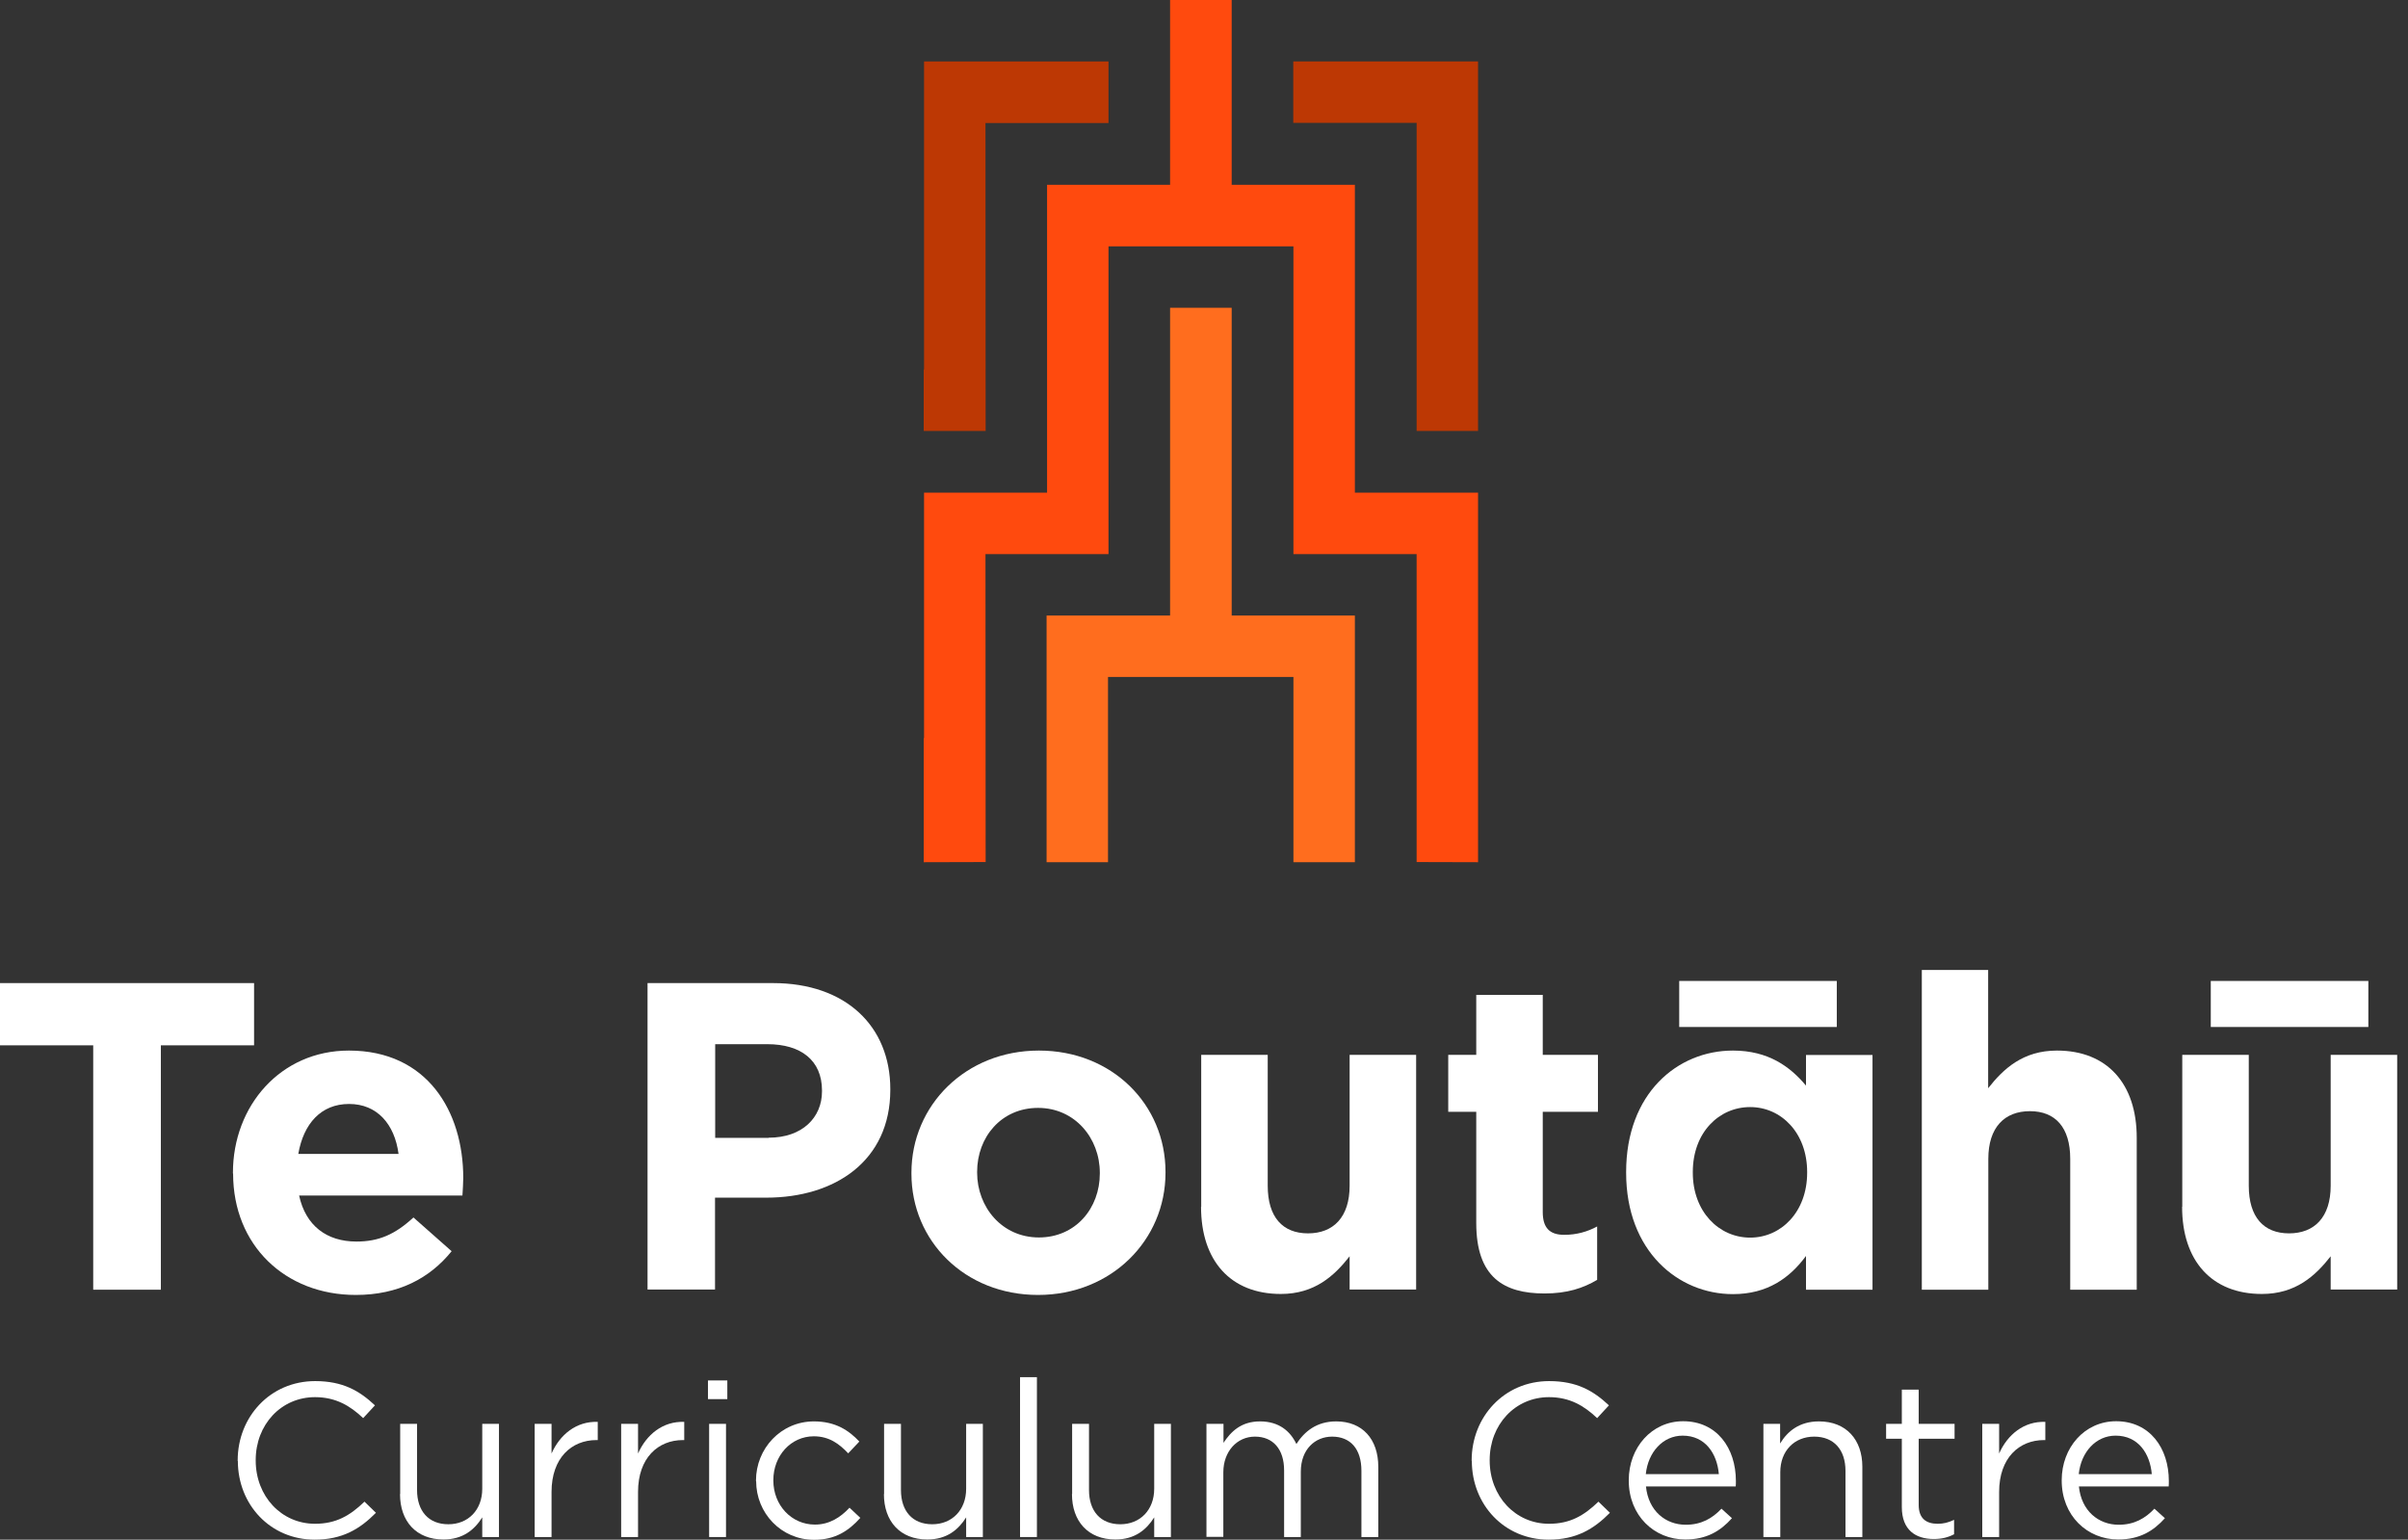
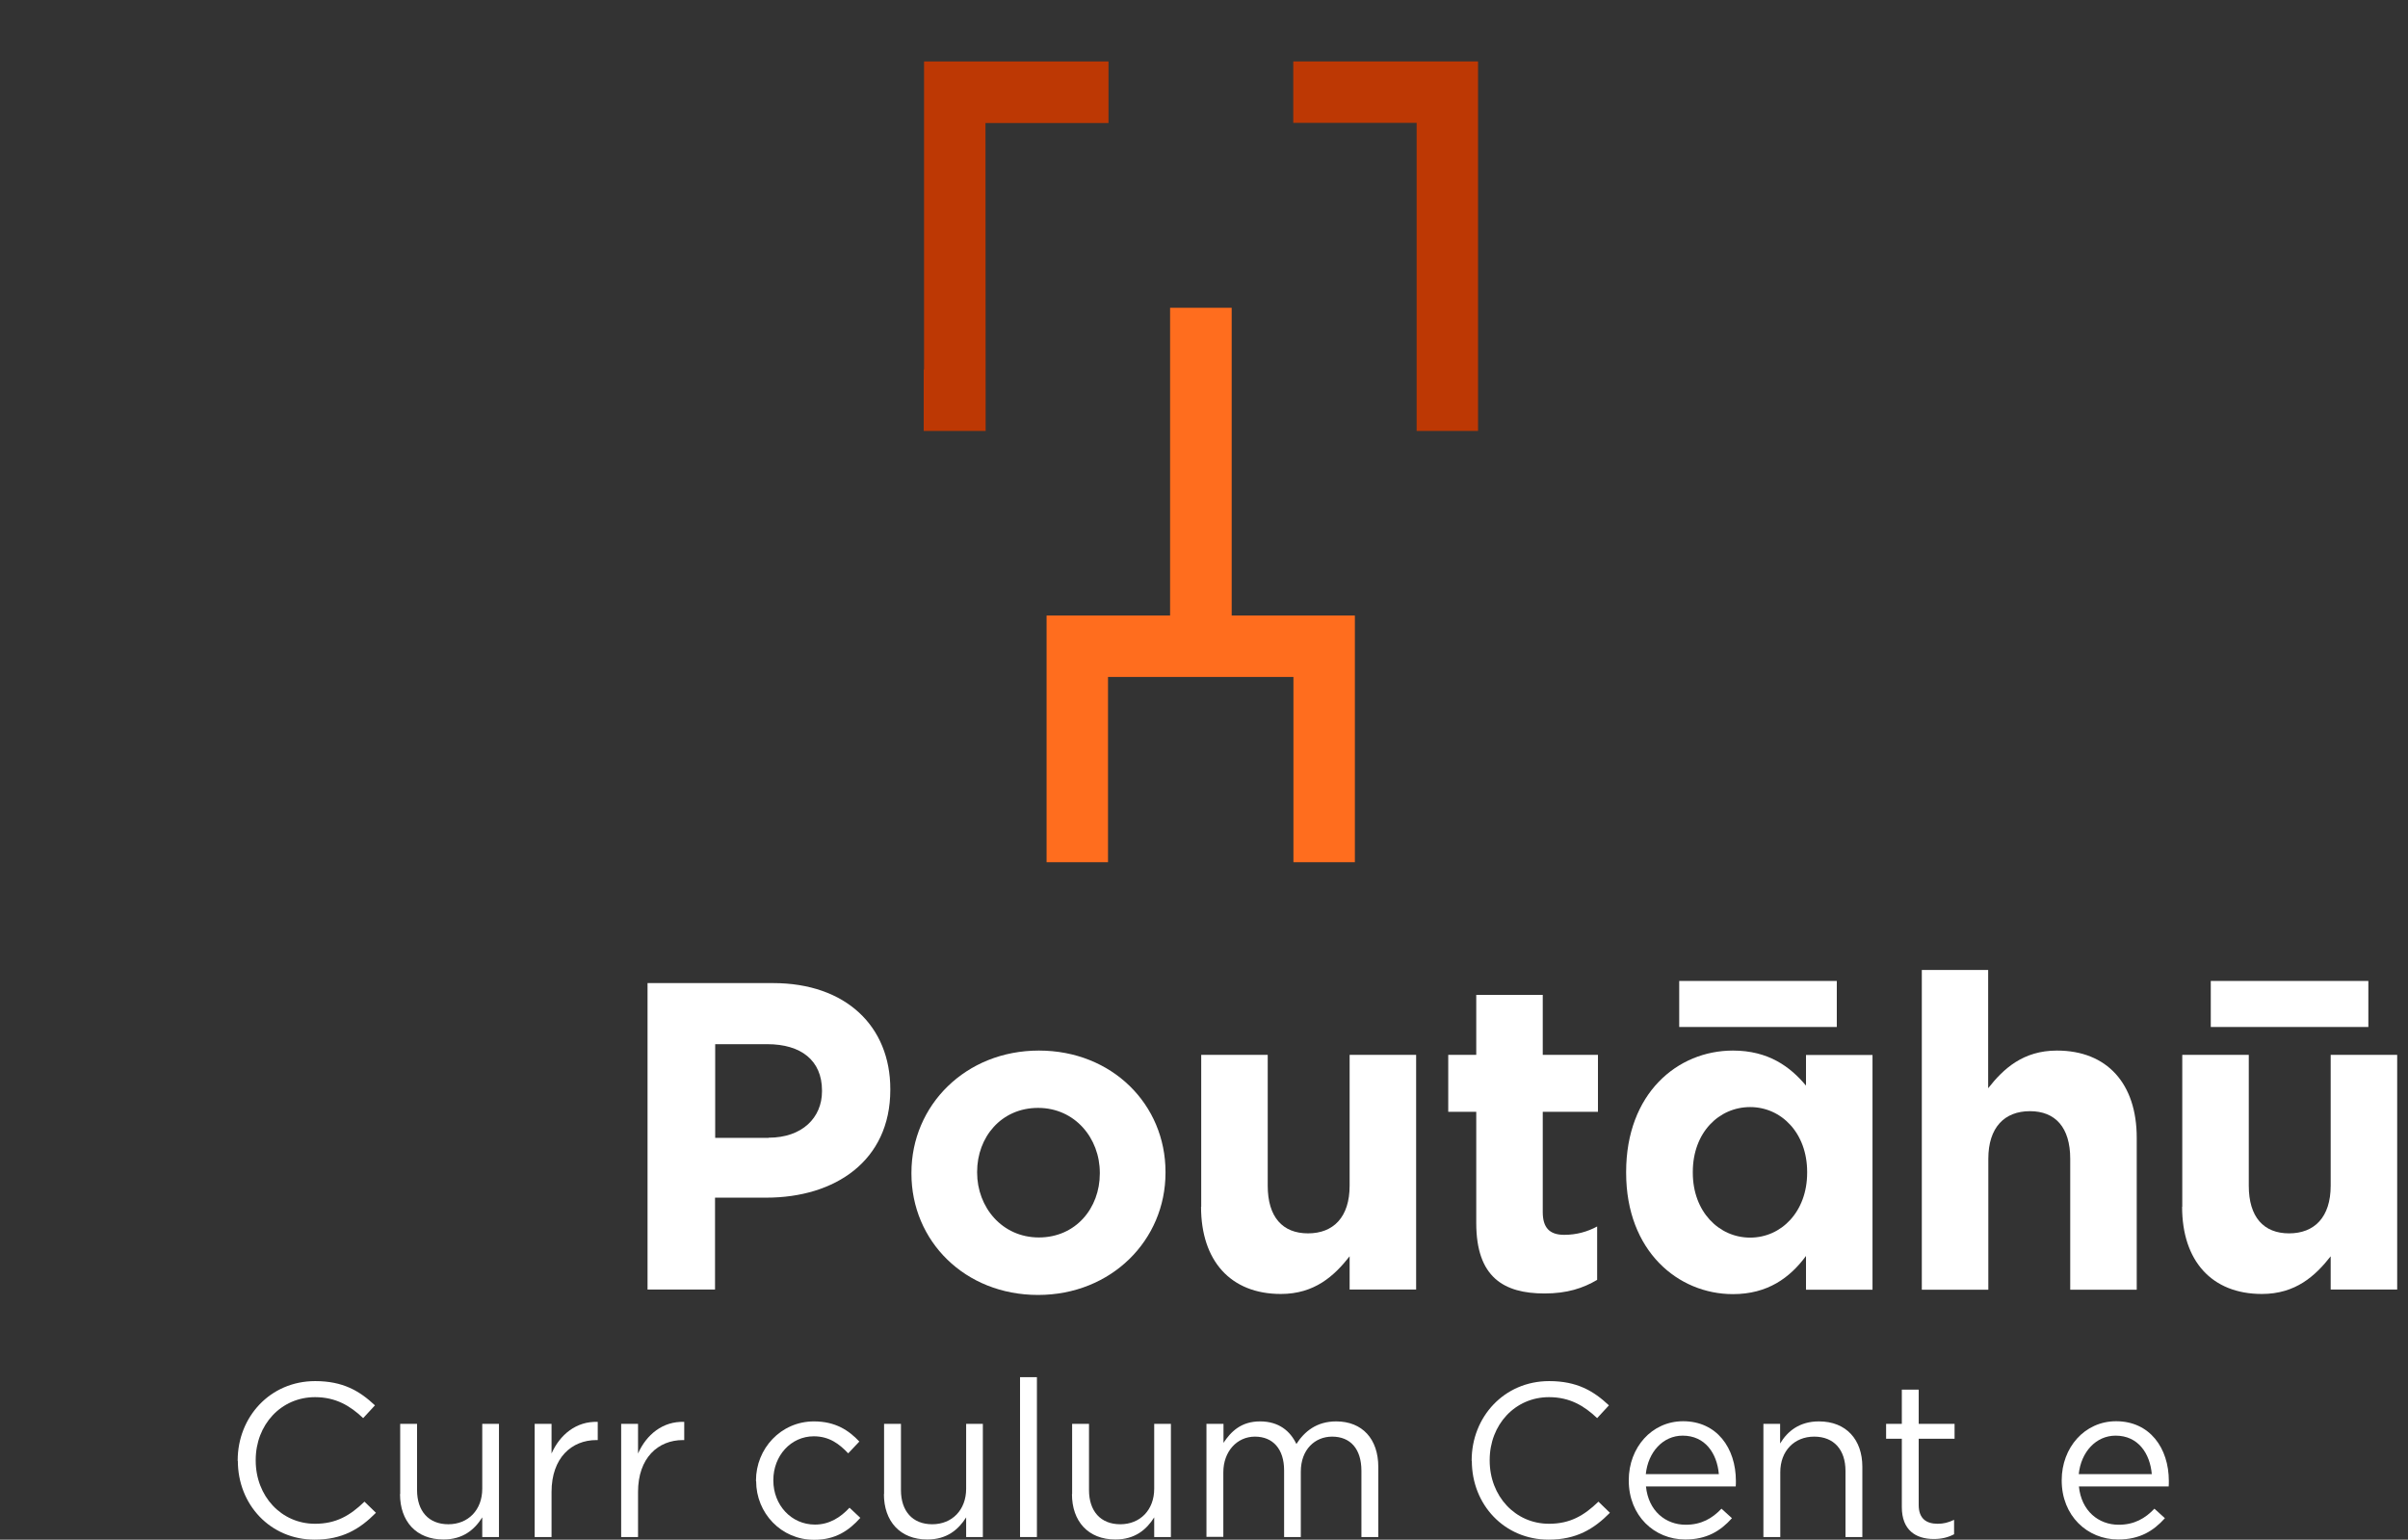
<svg xmlns="http://www.w3.org/2000/svg" width="147" height="94" viewBox="0 0 147 94" fill="none">
  <rect x="0" y="0" width="147" height="94" fill="#333333" stroke="none" />
  <path d="M14.51 89.19V89.16C14.51 86.51 16.49 84.32 19.24 84.32C20.94 84.32 21.95 84.92 22.89 85.8L22.17 86.58C21.38 85.83 20.5 85.3 19.23 85.3C17.16 85.3 15.61 86.98 15.61 89.14V89.17C15.61 91.34 17.17 93.03 19.23 93.03C20.51 93.03 21.36 92.54 22.25 91.68L22.95 92.36C21.97 93.35 20.9 94 19.21 94C16.51 94 14.52 91.87 14.52 89.19H14.51Z" fill="white" />
-   <path d="M24.43 91.22V86.93H25.46V90.97C25.46 92.25 26.16 93.06 27.37 93.06C28.58 93.06 29.44 92.19 29.44 90.89V86.93H30.46V93.84H29.44V92.64C28.97 93.39 28.26 93.99 27.07 93.99C25.4 93.99 24.42 92.87 24.42 91.22H24.43Z" fill="white" />
+   <path d="M24.43 91.22V86.93H25.46V90.97C25.46 92.25 26.16 93.06 27.37 93.06C28.58 93.06 29.44 92.19 29.44 90.89V86.93H30.46V93.84H29.44V92.64C28.97 93.39 28.26 93.99 27.07 93.99C25.4 93.99 24.42 92.87 24.42 91.22H24.43" fill="white" />
  <path d="M32.64 86.93H33.67V88.74C34.18 87.59 35.18 86.76 36.49 86.81V87.92H36.41C34.9 87.92 33.67 89 33.67 91.09V93.84H32.64V86.93Z" fill="white" />
  <path d="M37.92 86.93H38.95V88.74C39.46 87.59 40.46 86.76 41.77 86.81V87.92H41.69C40.18 87.92 38.95 89 38.95 91.09V93.84H37.92V86.93Z" fill="white" />
-   <path d="M43.22 84.28H44.4V85.42H43.22V84.28ZM43.29 86.93H44.32V93.84H43.29V86.93Z" fill="white" />
  <path d="M46.15 90.42V90.39C46.15 88.44 47.67 86.78 49.69 86.78C51 86.78 51.82 87.33 52.46 88.01L51.78 88.73C51.23 88.15 50.62 87.69 49.68 87.69C48.28 87.69 47.21 88.88 47.21 90.36V90.39C47.21 91.89 48.31 93.08 49.75 93.08C50.63 93.08 51.31 92.64 51.86 92.05L52.52 92.67C51.82 93.45 51 94.01 49.7 94.01C47.68 94.01 46.16 92.37 46.16 90.43L46.15 90.42Z" fill="white" />
  <path d="M53.97 91.22V86.93H55V90.97C55 92.25 55.7 93.06 56.91 93.06C58.12 93.06 58.98 92.19 58.98 90.89V86.93H60V93.84H58.98V92.64C58.51 93.39 57.8 93.99 56.61 93.99C54.94 93.99 53.96 92.87 53.96 91.22H53.97Z" fill="white" />
  <path d="M62.27 84.08H63.3V93.84H62.27V84.08Z" fill="white" />
  <path d="M65.45 91.22V86.93H66.48V90.97C66.48 92.25 67.18 93.06 68.39 93.06C69.6 93.06 70.46 92.19 70.46 90.89V86.93H71.48V93.84H70.46V92.64C69.99 93.39 69.28 93.99 68.09 93.99C66.42 93.99 65.44 92.87 65.44 91.22H65.45Z" fill="white" />
  <path d="M73.66 86.93H74.69V88.09C75.14 87.41 75.76 86.78 76.92 86.78C78.08 86.78 78.77 87.38 79.14 88.16C79.63 87.4 80.37 86.78 81.57 86.78C83.16 86.78 84.14 87.85 84.14 89.56V93.84H83.11V89.8C83.11 88.46 82.44 87.71 81.32 87.71C80.28 87.71 79.41 88.49 79.41 89.85V93.84H78.39V89.77C78.39 88.47 77.71 87.71 76.61 87.71C75.51 87.71 74.68 88.62 74.68 89.89V93.83H73.65V86.92L73.66 86.93Z" fill="white" />
  <path d="M89.84 89.19V89.16C89.84 86.51 91.82 84.32 94.57 84.32C96.27 84.32 97.28 84.92 98.22 85.8L97.5 86.58C96.71 85.83 95.83 85.3 94.56 85.3C92.49 85.3 90.94 86.98 90.94 89.14V89.17C90.94 91.34 92.5 93.03 94.56 93.03C95.84 93.03 96.69 92.54 97.58 91.68L98.28 92.36C97.3 93.35 96.23 94 94.54 94C91.84 94 89.85 91.87 89.85 89.19H89.84Z" fill="white" />
  <path d="M99.43 90.4V90.37C99.43 88.38 100.83 86.77 102.75 86.77C104.8 86.77 105.97 88.4 105.97 90.42C105.97 90.55 105.97 90.63 105.96 90.75H100.48C100.63 92.25 101.68 93.09 102.91 93.09C103.86 93.09 104.53 92.7 105.09 92.11L105.73 92.69C105.03 93.47 104.19 93.99 102.88 93.99C100.98 93.99 99.43 92.53 99.43 90.39V90.4ZM104.93 90C104.82 88.74 104.1 87.65 102.72 87.65C101.52 87.65 100.61 88.65 100.47 90H104.92H104.93Z" fill="white" />
  <path d="M107.64 86.93H108.67V88.13C109.12 87.38 109.85 86.78 111.04 86.78C112.71 86.78 113.69 87.9 113.69 89.55V93.84H112.66V89.8C112.66 88.52 111.96 87.71 110.75 87.71C109.54 87.71 108.68 88.58 108.68 89.88V93.84H107.65V86.93H107.64Z" fill="white" />
  <path d="M116.1 92.01V87.84H115.14V86.93H116.1V84.84H117.13V86.93H119.32V87.84H117.13V91.88C117.13 92.72 117.6 93.03 118.29 93.03C118.64 93.03 118.93 92.96 119.29 92.79V93.67C118.93 93.86 118.54 93.96 118.05 93.96C116.94 93.96 116.1 93.41 116.1 92.01Z" fill="white" />
-   <path d="M121.01 86.93H122.04V88.74C122.55 87.59 123.55 86.76 124.86 86.81V87.92H124.78C123.27 87.92 122.04 89 122.04 91.09V93.84H121.01V86.93Z" fill="white" />
  <path d="M125.86 90.4V90.37C125.86 88.38 127.26 86.77 129.18 86.77C131.23 86.77 132.4 88.4 132.4 90.42C132.4 90.55 132.4 90.63 132.39 90.75H126.91C127.06 92.25 128.11 93.09 129.34 93.09C130.29 93.09 130.96 92.7 131.52 92.11L132.16 92.69C131.46 93.47 130.62 93.99 129.31 93.99C127.41 93.99 125.86 92.53 125.86 90.39V90.4ZM131.36 90C131.25 88.74 130.53 87.65 129.15 87.65C127.95 87.65 127.04 88.65 126.9 90H131.35H131.36Z" fill="white" />
-   <path d="M5.69 63.82H0V60.02H15.51V63.82H9.82V78.74H5.69V63.82Z" fill="white" />
-   <path d="M14.22 71.65V71.6C14.22 67.51 17.13 64.14 21.3 64.14C26.09 64.14 28.28 67.86 28.28 71.92C28.28 72.24 28.25 72.61 28.23 72.99H18.26C18.66 74.83 19.94 75.8 21.76 75.8C23.12 75.8 24.11 75.37 25.24 74.33L27.57 76.39C26.23 78.05 24.31 79.06 21.72 79.06C17.42 79.06 14.23 76.04 14.23 71.65H14.22ZM24.33 70.45C24.09 68.63 23.02 67.4 21.31 67.4C19.6 67.4 18.53 68.6 18.21 70.45H24.33Z" fill="white" />
  <path d="M39.54 60.02H47.19C51.65 60.02 54.35 62.67 54.35 66.49V66.54C54.35 70.87 50.98 73.12 46.78 73.12H43.65V78.73H39.53V60.02H39.54ZM46.92 69.46C48.98 69.46 50.18 68.23 50.18 66.63V66.58C50.18 64.74 48.9 63.75 46.84 63.75H43.66V69.47H46.92V69.46Z" fill="white" />
  <path d="M55.64 71.65V71.6C55.64 67.48 58.95 64.14 63.42 64.14C67.89 64.14 71.15 67.43 71.15 71.55V71.6C71.15 75.72 67.84 79.06 63.37 79.06C58.9 79.06 55.64 75.77 55.64 71.65ZM67.14 71.65V71.6C67.14 69.49 65.62 67.64 63.37 67.64C61.12 67.64 59.65 69.43 59.65 71.54V71.59C59.65 73.7 61.17 75.55 63.42 75.55C65.67 75.55 67.14 73.76 67.14 71.65Z" fill="white" />
  <path d="M73.33 73.68V64.4H77.39V72.39C77.39 74.31 78.3 75.3 79.85 75.3C81.4 75.3 82.39 74.31 82.39 72.39V64.4H86.45V78.73H82.39V76.7C81.45 77.9 80.25 79 78.19 79C75.12 79 73.32 76.97 73.32 73.68H73.33Z" fill="white" />
  <path d="M90.12 74.67V67.88H88.41V64.4H90.12V60.74H94.18V64.4H97.55V67.88H94.18V74C94.18 74.94 94.58 75.39 95.49 75.39C96.24 75.39 96.91 75.2 97.5 74.88V78.14C96.64 78.65 95.66 78.97 94.29 78.97C91.8 78.97 90.12 77.98 90.12 74.67Z" fill="white" />
  <path d="M99.27 71.6V71.55C99.27 66.76 102.4 64.14 105.79 64.14C107.96 64.14 109.29 65.13 110.25 66.28V64.41H114.31V78.74H110.25V76.68C109.26 78.02 107.9 79.01 105.79 79.01C102.45 79.01 99.27 76.39 99.27 71.6ZM102.51 59.89H112.13V62.7H102.51V59.89ZM110.32 71.6V71.55C110.32 69.17 108.74 67.59 106.84 67.59C104.94 67.59 103.34 69.14 103.34 71.55V71.6C103.34 73.98 104.94 75.56 106.84 75.56C108.74 75.56 110.32 73.98 110.32 71.6Z" fill="white" />
  <path d="M117.31 59.22H121.37V66.44C122.31 65.24 123.51 64.14 125.57 64.14C128.64 64.14 130.44 66.17 130.44 69.46V78.74H126.38V70.75C126.38 68.83 125.47 67.84 123.92 67.84C122.37 67.84 121.38 68.83 121.38 70.75V78.74H117.32V59.22H117.31Z" fill="white" />
  <path d="M133.22 73.68V64.4H137.28V72.39C137.28 74.31 138.19 75.3 139.74 75.3C141.29 75.3 142.28 74.31 142.28 72.39V64.4H146.34V78.73H142.28V76.7C141.34 77.9 140.14 79 138.08 79C135.01 79 133.21 76.97 133.21 73.68H133.22ZM134.96 59.89H144.58V62.7H134.96V59.89Z" fill="white" />
  <path d="M67.67 3.75H56.41V22.56H56.39V26.31H60.17L60.16 7.51H67.67V3.75Z" fill="#BD3804" />
  <path d="M78.95 3.75V7.5H86.48V26.31H90.23V3.75H78.95Z" fill="#BD3804" />
-   <path d="M60.17 52.63L60.16 33.83H67.67V15.04H78.96V33.83H86.48V52.63L90.23 52.64V30.08H82.71V11.28H75.19V0H71.43V11.28H63.92V30.08H56.41V45.07H56.39V52.64L60.17 52.63Z" fill="#FF4A0E" />
  <path d="M67.64 52.64V41.33H78.96V52.64H82.71V37.58H75.19V18.79H71.43V37.58H63.89V52.64H67.64Z" fill="#FF6D1E" />
</svg>